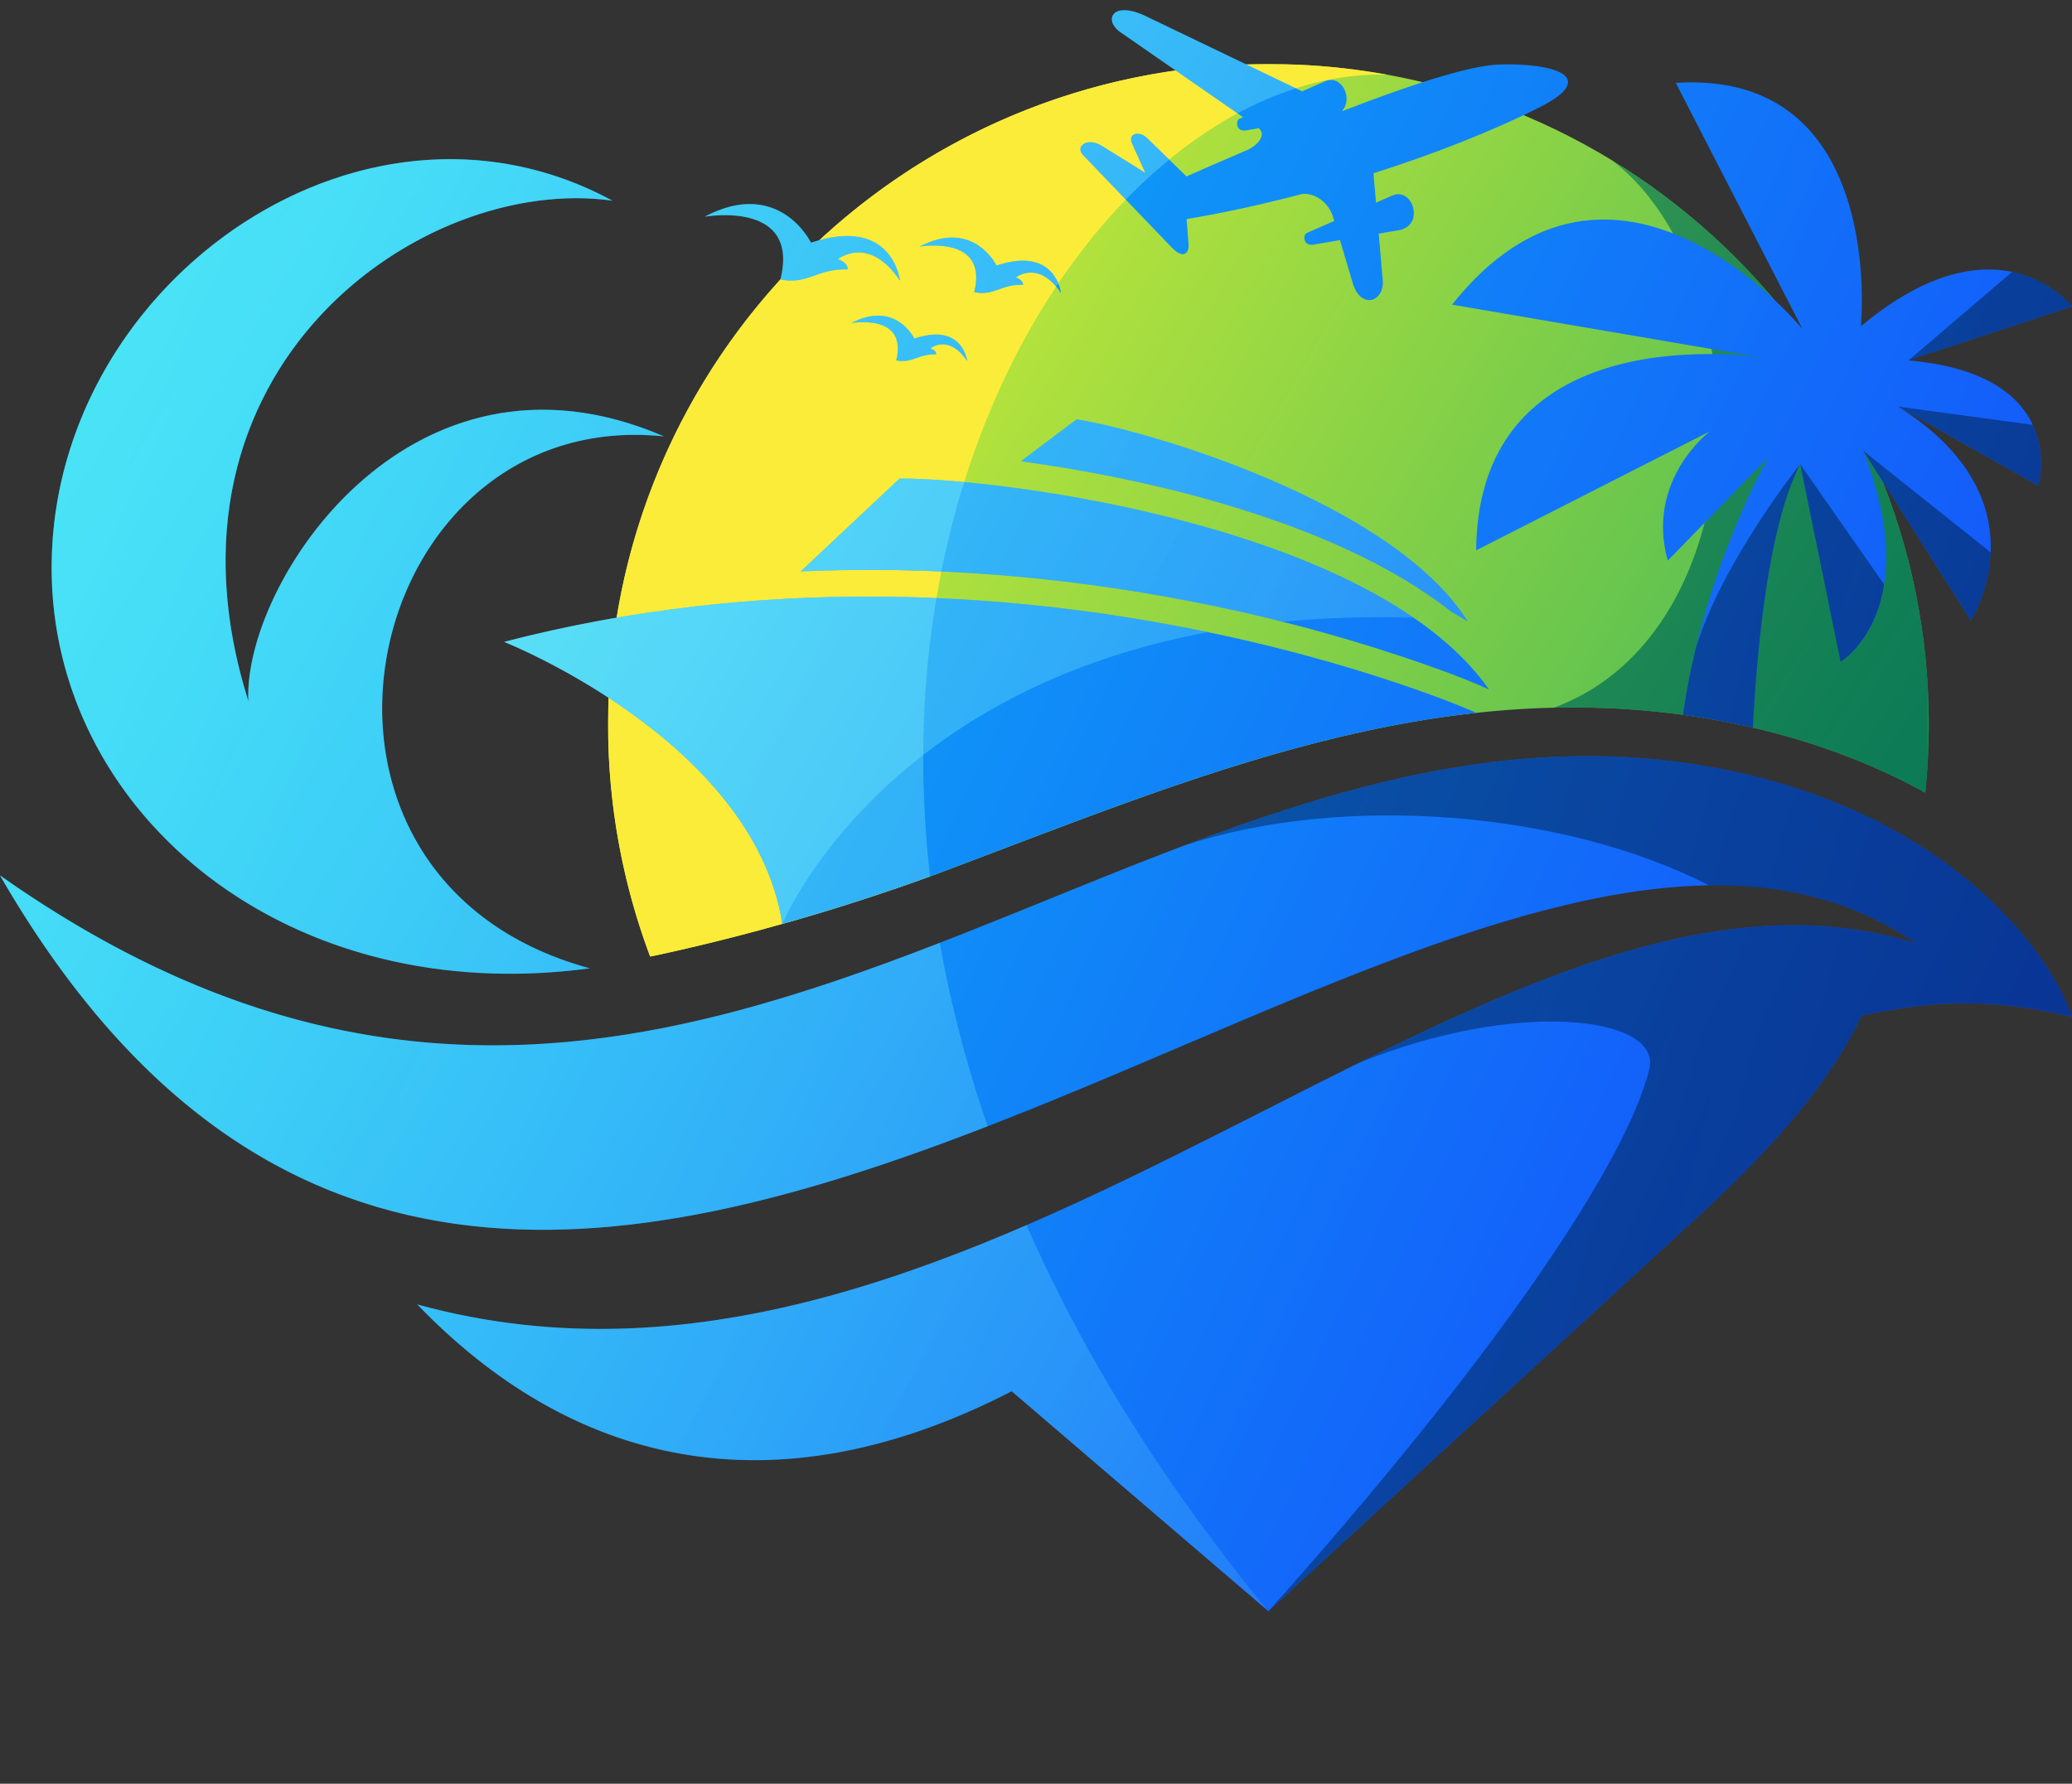
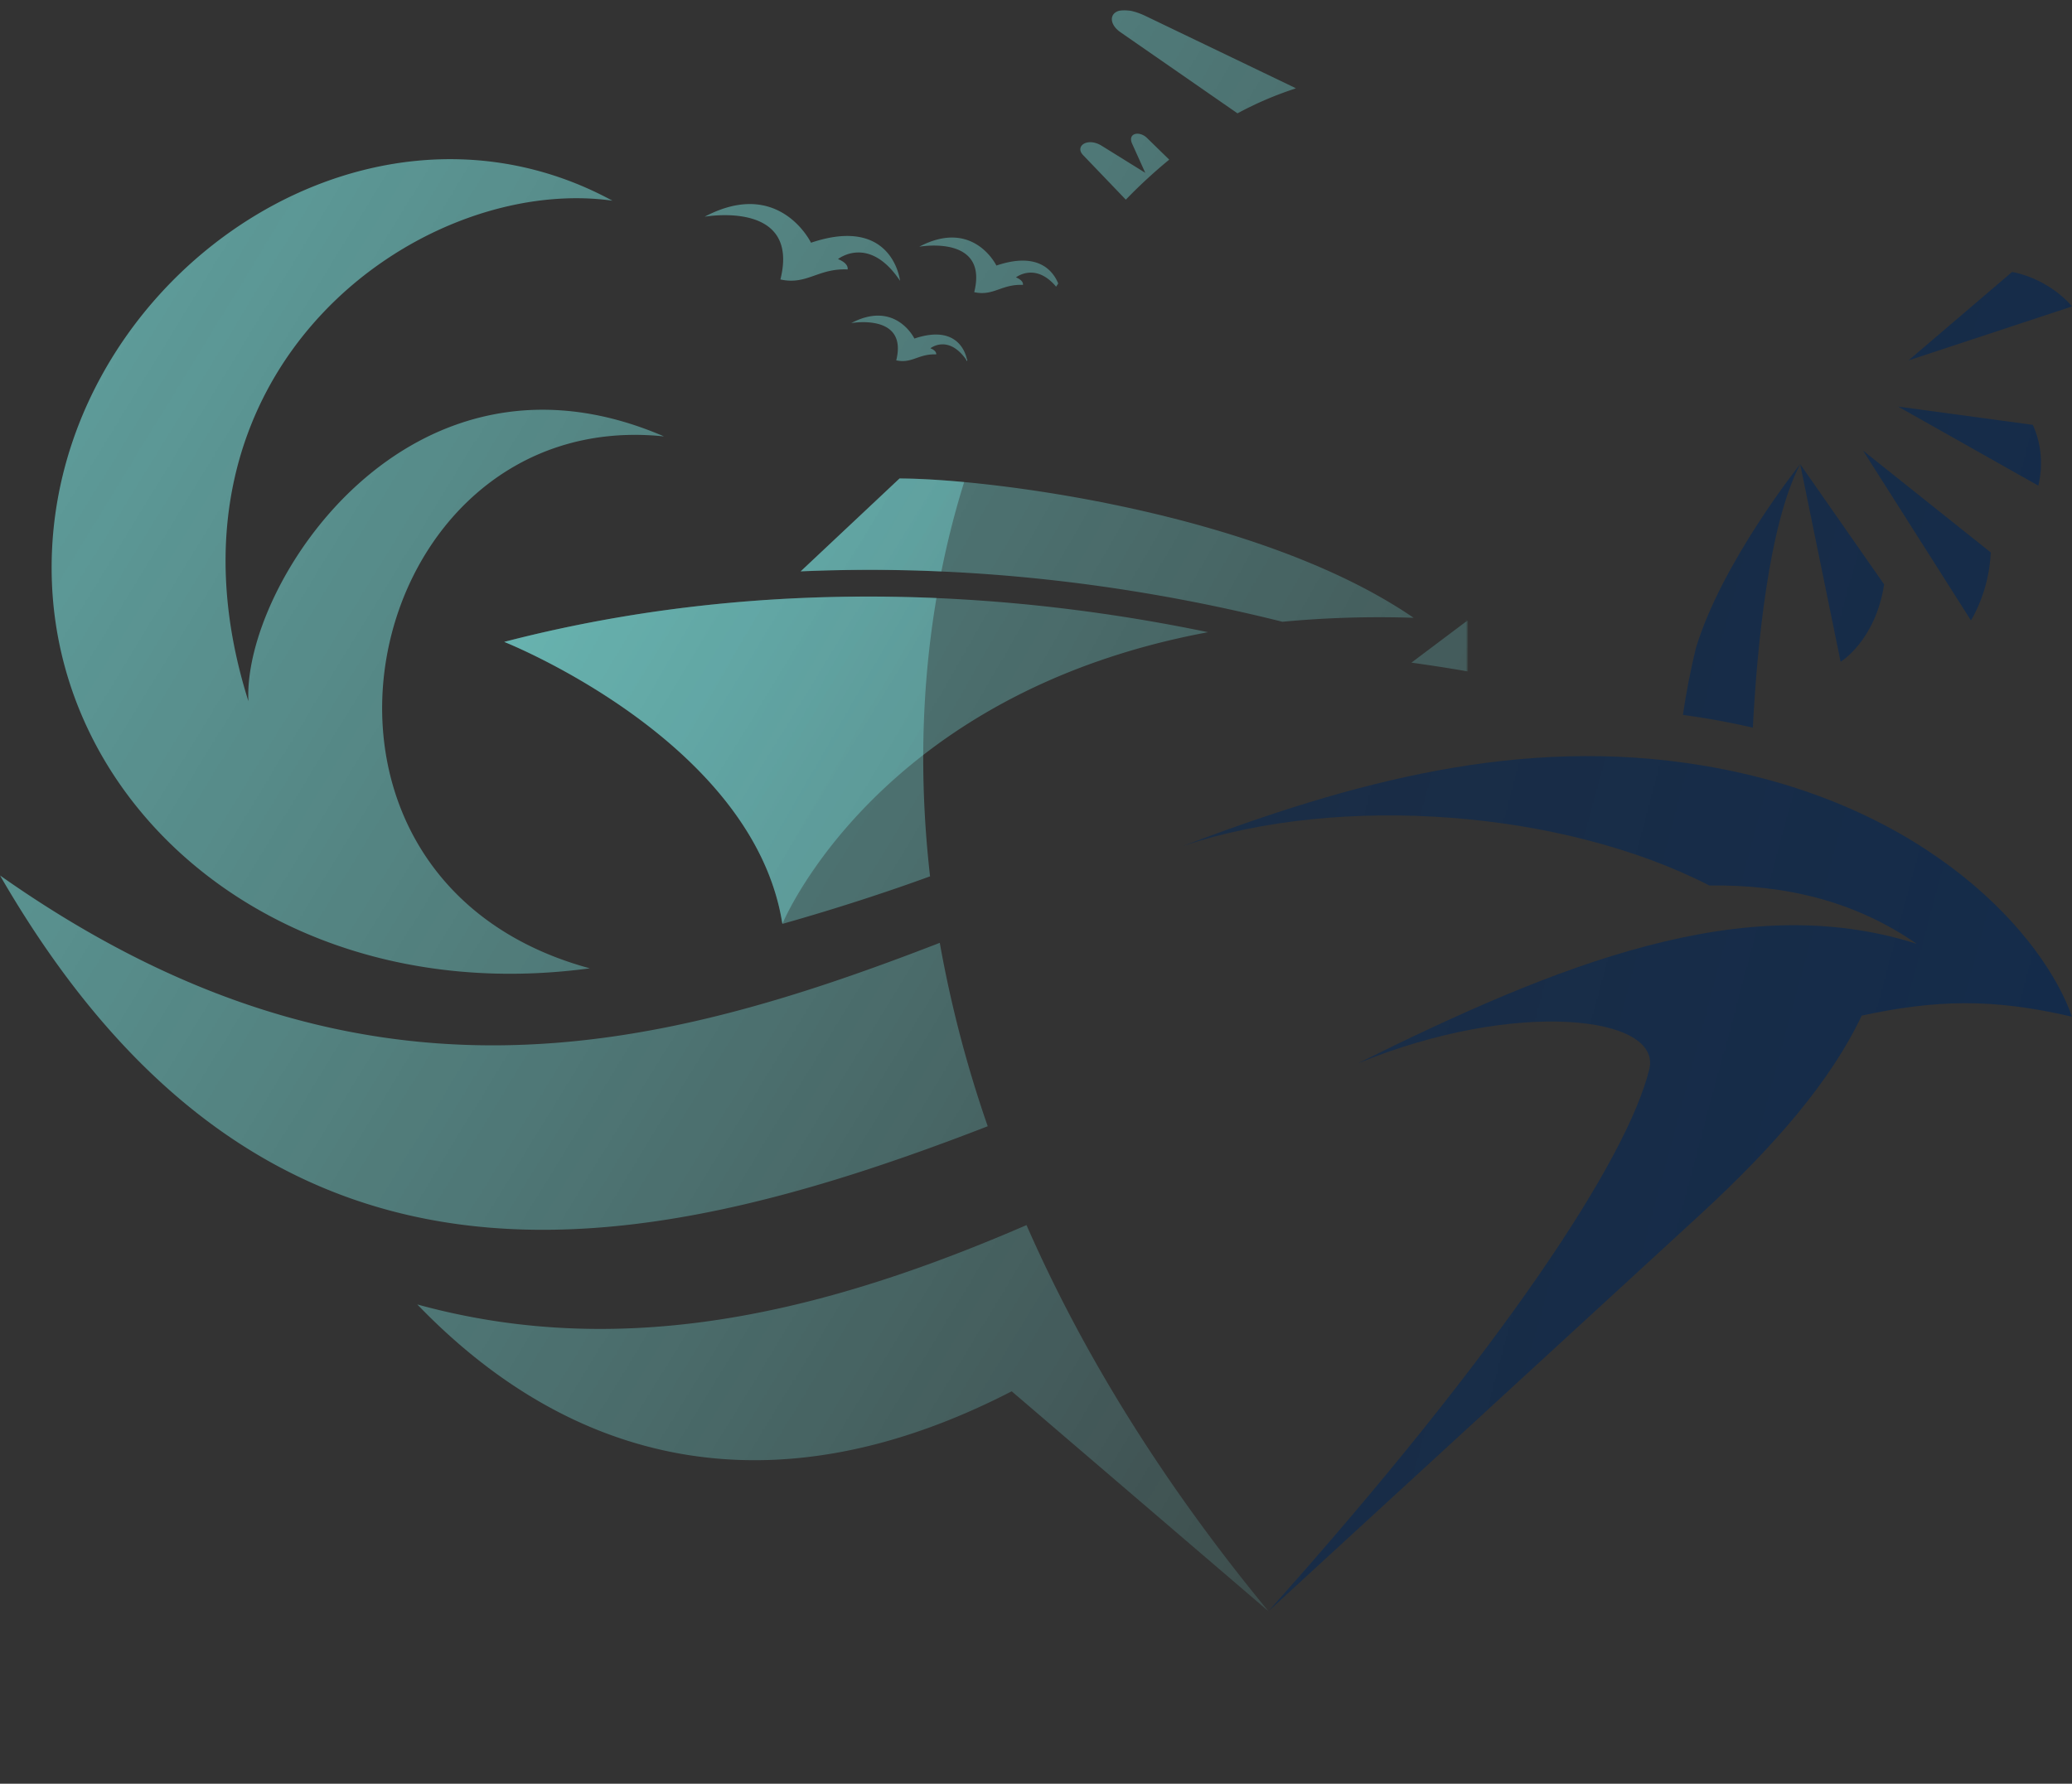
<svg xmlns="http://www.w3.org/2000/svg" xmlns:xlink="http://www.w3.org/1999/xlink" viewBox="0 0 1655.8 1425.75">
  <rect x="0" y="0" width="1655.8" height="1425.75" fill="#333333" stroke="none" />
  <defs>
    <style>.cls-1{fill:url(#linear-gradient);}.cls-2{fill:url(#linear-gradient-2);}.cls-3{fill:url(#linear-gradient-3);}.cls-4{fill:url(#linear-gradient-4);}.cls-5{fill:url(#linear-gradient-5);}.cls-6{fill:none;clip-rule:evenodd;}.cls-7{clip-path:url(#clip-path);}.cls-8{fill:url(#linear-gradient-6);}.cls-9{mask:url(#mask);}.cls-10{fill:#006e56;}.cls-10,.cls-12,.cls-16,.cls-18{fill-rule:evenodd;}.cls-11{mask:url(#mask-2);}.cls-12{fill:#fcec3a;}.cls-13{clip-path:url(#clip-path-2);}.cls-14{fill:url(#linear-gradient-7);}.cls-15{mask:url(#mask-3);}.cls-16{fill:#012758;}.cls-17{mask:url(#mask-4);}.cls-18{fill:#85fcf8;}.cls-19{mask:url(#mask-5);}</style>
    <linearGradient id="linear-gradient" x1="1805.78" y1="889.79" x2="1033.1" y2="383.75" gradientTransform="translate(141.75 -144.91)" gradientUnits="userSpaceOnUse">
      <stop offset="0" stop-color="#fff" />
      <stop offset="1" stop-opacity="0.6" />
    </linearGradient>
    <linearGradient id="linear-gradient-2" x1="139.78" y1="-12.72" x2="866.89" y2="714.39" gradientTransform="translate(99.29 -137.55)" gradientUnits="userSpaceOnUse">
      <stop offset="0" stop-color="#fff" />
      <stop offset="1" />
    </linearGradient>
    <linearGradient id="linear-gradient-3" x1="3532.28" y1="1492.27" x2="847.93" y2="772.99" gradientTransform="translate(125.09 -108.15)" gradientUnits="userSpaceOnUse">
      <stop offset="0" stop-color="#fff" />
      <stop offset="1" stop-opacity="0.5" />
    </linearGradient>
    <linearGradient id="linear-gradient-4" x1="-1553.06" y1="-644.97" x2="1626.04" y2="1190.41" gradientTransform="translate(94.62 -139.02)" gradientUnits="userSpaceOnUse">
      <stop offset="0" stop-color="#fff" />
      <stop offset="1" stop-opacity="0" />
    </linearGradient>
    <linearGradient id="linear-gradient-5" x1="-1417.1" y1="-384.62" x2="1462.15" y2="1378.43" gradientTransform="translate(71.99 -108.15)" xlink:href="#linear-gradient-4" />
    <clipPath id="clip-path">
      <path class="cls-6" d="M519.57,764.65A527.17,527.17,0,0,1,485.93,578.9c0-291.45,236.26-527.71,527.71-527.71s527.71,236.26,527.71,527.71a531.24,531.24,0,0,1-2.82,54.63c-54.14-29.8-113.86-49.14-175-59.33-216.78-36.11-409.37,47-607.5,121.58C692.91,719.53,607.64,746,519.57,764.65Z" />
    </clipPath>
    <linearGradient id="linear-gradient-6" x1="1885.3" y1="911.14" x2="344.93" y2="21.87" gradientUnits="userSpaceOnUse">
      <stop offset="0" stop-color="#009e66" />
      <stop offset="1" stop-color="#ffff2b" />
    </linearGradient>
    <mask id="mask" x="1241.65" y="127.92" width="299.7" height="505.61" maskUnits="userSpaceOnUse">
      <rect class="cls-1" x="1241.65" y="127.92" width="299.69" height="505.61" />
    </mask>
    <mask id="mask-2" x="485.93" y="51.19" width="622.65" height="713.46" maskUnits="userSpaceOnUse">
-       <rect class="cls-2" x="485.93" y="51.19" width="622.65" height="713.45" />
-     </mask>
+       </mask>
    <clipPath id="clip-path-2">
      <path class="cls-6" d="M680.21,258.26s45.46-8.18,36,29.77c12.6,2.76,17.83-5.38,31.9-4.75,0,0,.81-2.77-4.6-4.9,0,0,14.73-11.78,29.44,10.32,0,0-3.36-31.18-42.22-18.09,0,0-15-31-50.49-12.35m98.32-24.74c15.37,3.41,21.76-6.59,38.93-5.79,0,0,1-3.38-5.59-6,0,0,18-14.36,36,12.58,0,0-4.11-38-51.57-22.06,0,0-18.32-37.92-61.65-15.07C734.6,197.19,790.11,187.2,778.53,233.52Zm157.5-36c11.09,11.56,14.14,2.49,13.81-1.62l-1.63-20.79c28.88-4.77,60.36-11.62,92.47-20.12,10.36-.89,21.12,7,24.51,18.34l1,3.28-22,9.65c-3.08,1.33-3.06,10.72,5.43,9.29l21.15-3.6L1081,226.14c6.58,22,25.5,14.86,24-2.26l-3.24-37.13,15.84-2.7c21.44-3.6,11.47-35-5.06-27.7L1099.63,162l-2.05-23.49c47.61-15.16,94-33.21,132.54-52.66,49-24.67,10.55-35.66-31.86-34.32-24.9.8-75,17.67-125.06,37.09l-.56-.26c8.79-9.45-.32-29.29-13.83-23.36l-18.2,8-124.88-60C888.82,0,881.55,16.14,895.35,25.72l98,67.94-2.89,1.28c-3.08,1.33-3.06,10.72,5.41,9.26l10.08-1.69c7.14,6.49-3.37,14.84-8.9,17.26-20.17,8.59-37.35,16.14-48.89,21.26l-31.61-30.82c-6-5.85-15.65-3.82-11.83,4.66l10.51,23.27-34.76-21.59c-11.47-7.13-21.69.35-15,7.36Zm224.36,46,247.71,42.37s-227.07-37-228.49,154l186.85-95.16s-51.69,38.77-33.74,103.38l80.42-82.55s-51.26,88.72-68.27,205.79q9.29,1.26,18.64,2.81c12.47,2.08,24.91,4.55,37.24,7.4,3.4-65,12.64-162.26,37.83-210.64l32.32,158s68.2-40.92,17.95-168.72L1575,495.9s61.75-95.49-58.15-170.89l112,63.19s26.22-88.68-103.74-100.14L1655.79,245s-58.87-76.09-168.73,15.82c0,0,20.84-205.34-147.89-194.58l101.24,196.72S1290.35,79.81,1160.39,243.52Zm29.45,307.55c-90.24-129.15-384.3-168.59-471-168.59l-79,74.24c103.26-4.54,207.14,3.84,308.77,23.37a1335.54,1335.54,0,0,1,173.23,45.21c22.09,7.43,45.33,15.64,66.64,25.17ZM471.34,774C203.21,701.13,287,323.4,530.61,348.81c-203.7-87.88-336.8,118.55-332.1,211.68C115.09,296,336.08,138.77,489.44,160.42,286,50,35.09,231.55,41.37,462.21,46.59,653.16,230.89,806.36,471.34,774ZM402.9,513.07S602.26,592,625.2,738.49c48.67-13.74,93.59-28.7,130.8-42.72,140.53-52.91,278.28-110.08,423.85-126h0S814.45,406.22,402.9,513.07Zm957.72,98.84C899.9,535.16,538.41,1079.13,0,699.74c419.16,726,1159.91-203.65,1531.61,54.63C1193,646.32,788.29,1168,333.43,1042.63c121.06,125.73,281.24,169.29,475,69.42l205.2,175.81,344.47-316.51c60.9-56,105.28-108,129.62-159.55,59.08-12.63,104-14.06,168.07.91C1633.92,749.81,1542.49,642.2,1360.62,611.91ZM833.47,371.21c53.09,8.06,106.43,19.66,157.71,35.65,55.48,17.3,119.76,43.4,168.87,82.34,4.06,2.27,8.08,4.59,12,7l.9.55c-59.88-95.23-255-152.44-312.57-161.6l-44.61,33.53C821.72,369.47,827.64,370.34,833.47,371.21ZM623.65,223.37c21.22,4.7,30-9.08,53.71-8,0,0,1.39-4.67-7.7-8.27,0,0,24.79-19.83,49.58,17.35,0,0-5.66-52.47-71.14-30.44,0,0-25.27-52.34-85-20.79C563.06,173.25,639.63,159.47,623.65,223.37Z" />
    </clipPath>
    <linearGradient id="linear-gradient-7" x1="2441" y1="1462.08" x2="-545.94" y2="74.79" gradientUnits="userSpaceOnUse">
      <stop offset="0" stop-color="#1c00ff" />
      <stop offset="1" stop-color="#06fcf2" />
    </linearGradient>
    <mask id="mask-3" x="945.12" y="217.3" width="710.68" height="1070.56" maskUnits="userSpaceOnUse">
      <rect class="cls-3" x="945.12" y="217.3" width="710.68" height="1070.56" />
    </mask>
    <mask id="mask-4" x="402.9" y="287.07" width="769.63" height="451.42" maskUnits="userSpaceOnUse">
      <rect class="cls-4" x="402.9" y="287.07" width="769.63" height="451.42" />
    </mask>
    <mask id="mask-5" x="0" y="8.1" width="1035.72" height="1279.75" maskUnits="userSpaceOnUse">
      <rect class="cls-5" y="8.1" width="1035.72" height="1279.75" />
    </mask>
  </defs>
  <g id="Слой_2" data-name="Слой 2">
    <g id="Objects">
      <g class="cls-7">
-         <rect class="cls-8" x="485.93" y="51.19" width="1055.42" height="713.46" />
-       </g>
+         </g>
      <g class="cls-9">
-         <path class="cls-10" d="M1287.8,127.92c152,92.62,253.55,259.94,253.55,451a531.24,531.24,0,0,1-2.82,54.63c-54.14-29.8-113.86-49.14-175-59.33a648,648,0,0,0-121.86-8.52c165.27-60.91,165.81-347.43,46.15-437.76" />
-       </g>
+         </g>
      <g class="cls-11">
        <path class="cls-12" d="M519.57,764.65A527.17,527.17,0,0,1,485.93,578.9c0-291.45,236.26-527.71,527.71-527.71a531.23,531.23,0,0,1,94.94,8.53C918.48,54,700.47,325.8,743.24,700.51A1701.16,1701.16,0,0,1,519.57,764.65Z" />
      </g>
      <g class="cls-13">
-         <rect class="cls-14" width="1655.8" height="1425.75" />
-       </g>
+         </g>
      <g class="cls-15">
        <path class="cls-16" d="M1516.85,325l107.63,14.59c11.46,24.62,4.38,48.59,4.38,48.59Zm-28,35.19,102,81.37c-1.25,31.8-15.81,54.33-15.81,54.33ZM1438.58,371s-62.66,78.34-83.37,147.11c-4.09,16.9-7.65,34.76-10.34,53.32q9.29,1.26,18.64,2.81c12.47,2.08,24.91,4.55,37.24,7.4,3.39-65,12.64-162.26,37.83-210.64l67.1,96.15c-7.07,45.17-34.78,61.81-34.78,61.81Zm86.54-82.9L1608,217.3c31.5,6.56,47.83,27.65,47.83,27.65ZM1085,850c126.52-51.93,243.48-38,233,4.69-17.52,71.53-116.76,223.2-304.34,433.14l344.47-316.51c60.89-56,105.28-108,129.62-159.55,59.08-12.63,104-14.06,168.07.91-21.88-62.9-113.31-170.51-295.18-200.8-145.5-24.23-281.1,13.44-415.5,64.38C1072.24,633.77,1249.62,648,1366,707.8c60.6-.86,116.36,12.36,165.61,46.57C1393.37,710.27,1244.12,771.11,1085,850Z" />
      </g>
      <g class="cls-17">
-         <path class="cls-18" d="M772.64,287.07l-.67.25c.32.44.63.9.95,1.38a16.05,16.05,0,0,0-.28-1.63m399.21,209,.68.05c-60.34-94.86-254.74-151.86-312.17-161l-44.61,33.54c6,.83,11.89,1.7,17.72,2.57,53.09,8.06,106.43,19.66,157.71,35.65,55.48,17.3,119.76,43.39,168.87,82.34C1164.05,491.43,1168,493.72,1171.85,496.05Zm-147,.91a821.66,821.66,0,0,1,104.81-3.16C1007.4,409.9,791.1,382.48,718.81,382.48l-79,74.24c103.26-4.54,207.14,3.84,308.76,23.37Q986.89,487.46,1024.88,497ZM625.2,738.49s75.43-184,340.2-233.16c-144.35-30-347.08-48.19-562.5,7.74C402.9,513.07,602.26,592,625.2,738.49Z" />
+         <path class="cls-18" d="M772.64,287.07l-.67.25c.32.44.63.9.95,1.38a16.05,16.05,0,0,0-.28-1.63m399.21,209,.68.05l-44.61,33.54c6,.83,11.89,1.7,17.72,2.57,53.09,8.06,106.43,19.66,157.71,35.65,55.48,17.3,119.76,43.39,168.87,82.34C1164.05,491.43,1168,493.72,1171.85,496.05Zm-147,.91a821.66,821.66,0,0,1,104.81-3.16C1007.4,409.9,791.1,382.48,718.81,382.48l-79,74.24c103.26-4.54,207.14,3.84,308.76,23.37Q986.89,487.46,1024.88,497ZM625.2,738.49s75.43-184,340.2-233.16c-144.35-30-347.08-48.19-562.5,7.74C402.9,513.07,602.26,592,625.2,738.49Z" />
      </g>
      <g class="cls-19">
        <path class="cls-18" d="M680.21,258.26s45.46-8.18,36,29.77c12.6,2.76,17.83-5.38,31.9-4.75,0,0,.81-2.77-4.6-4.9,0,0,14.73-11.78,29.44,10.32,0,0-3.36-31.18-42.22-18.09,0,0-15-31-50.49-12.35M471.34,774C203.21,701.13,287,323.4,530.61,348.82c-203.7-87.89-336.8,118.54-332.1,211.67C115.09,296,336.08,138.78,489.44,160.42,286,50,35.09,231.55,41.38,462.2,46.59,653.16,230.89,806.36,471.34,774Zm349,205.28c43.84,100.07,106.86,203.75,193.34,308.61l-205.2-175.81c-193.77,99.87-354,56.31-475-69.42C503,1089.37,665.53,1046.19,820.3,979.25ZM751,753.62a957.82,957.82,0,0,0,38.32,146.61C503.43,1011.11,211,1065.16,0,699.74,286.56,901.67,523,842,751,753.62ZM748.36,478c-11.58,68.43-14.18,143.15-5.12,222.47-34.54,12.61-74.81,25.78-118,38C602.26,592,402.9,513.07,402.9,513.07,524.88,481.4,642.8,473.49,748.36,478Zm22.15-92.72a697.13,697.13,0,0,0-18.22,71.48q-56.2-2.51-112.44-.08l79-74.24C731.83,382.48,749.55,383.38,770.51,385.32ZM845.67,226.6c-.57.84-1.12,1.72-1.69,2.57-16.6-19.8-32.11-7.43-32.11-7.43,6.6,2.61,5.59,6,5.59,6-17.17-.8-23.56,9.2-38.93,5.79,11.58-46.32-43.93-36.33-43.93-36.33,43.33-22.85,61.65,15.06,61.65,15.06C829.54,201,841.49,216.41,845.67,226.6Zm88.7-99a412.1,412.1,0,0,0-34.69,32L865.46,123.9c-6.7-7,3.52-14.48,15-7.35l34.76,21.59-10.5-23.27c-3.83-8.48,5.78-10.51,11.82-4.66Zm101.35-57a276.15,276.15,0,0,0-46.79,20L895.35,25.72c-13.8-9.58-6.53-25.72,20.38-12.8ZM623.65,223.37c21.22,4.7,30-9.08,53.71-8,0,0,1.39-4.67-7.7-8.28,0,0,24.79-19.82,49.58,17.36,0,0-5.66-52.47-71.14-30.44,0,0-25.27-52.34-85-20.79C563.06,173.25,639.64,159.47,623.65,223.37Z" />
      </g>
    </g>
  </g>
</svg>